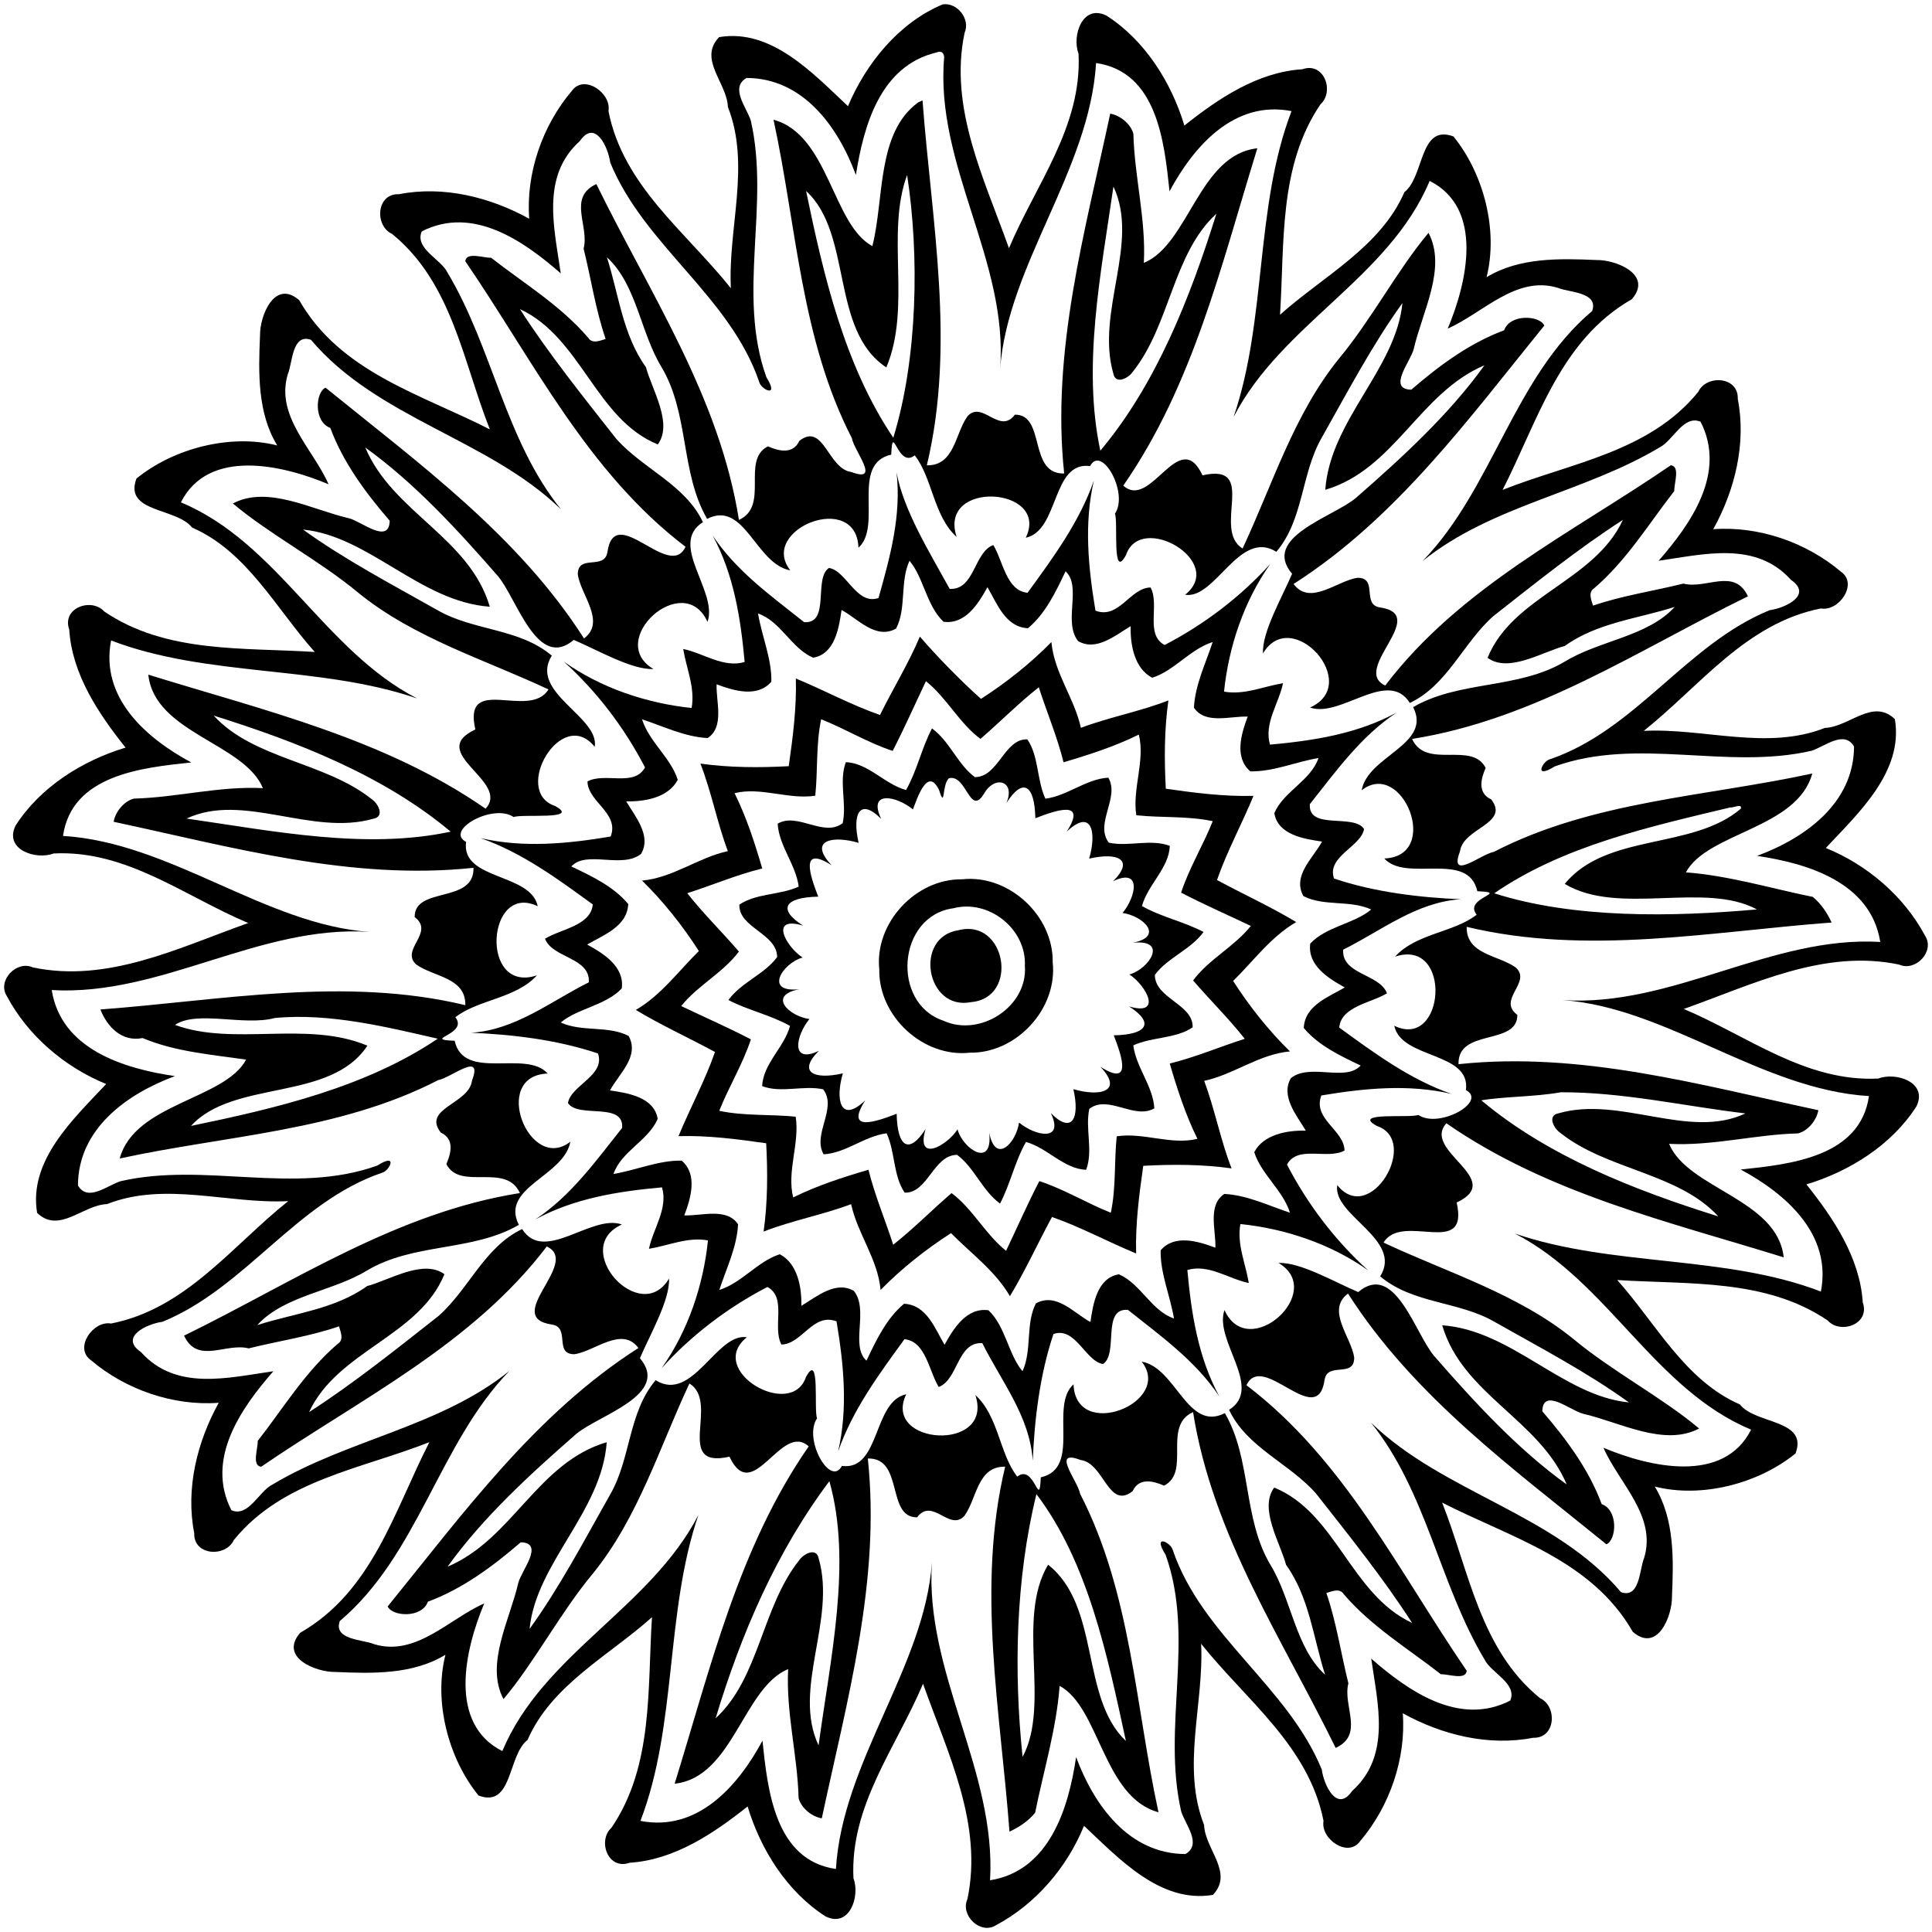
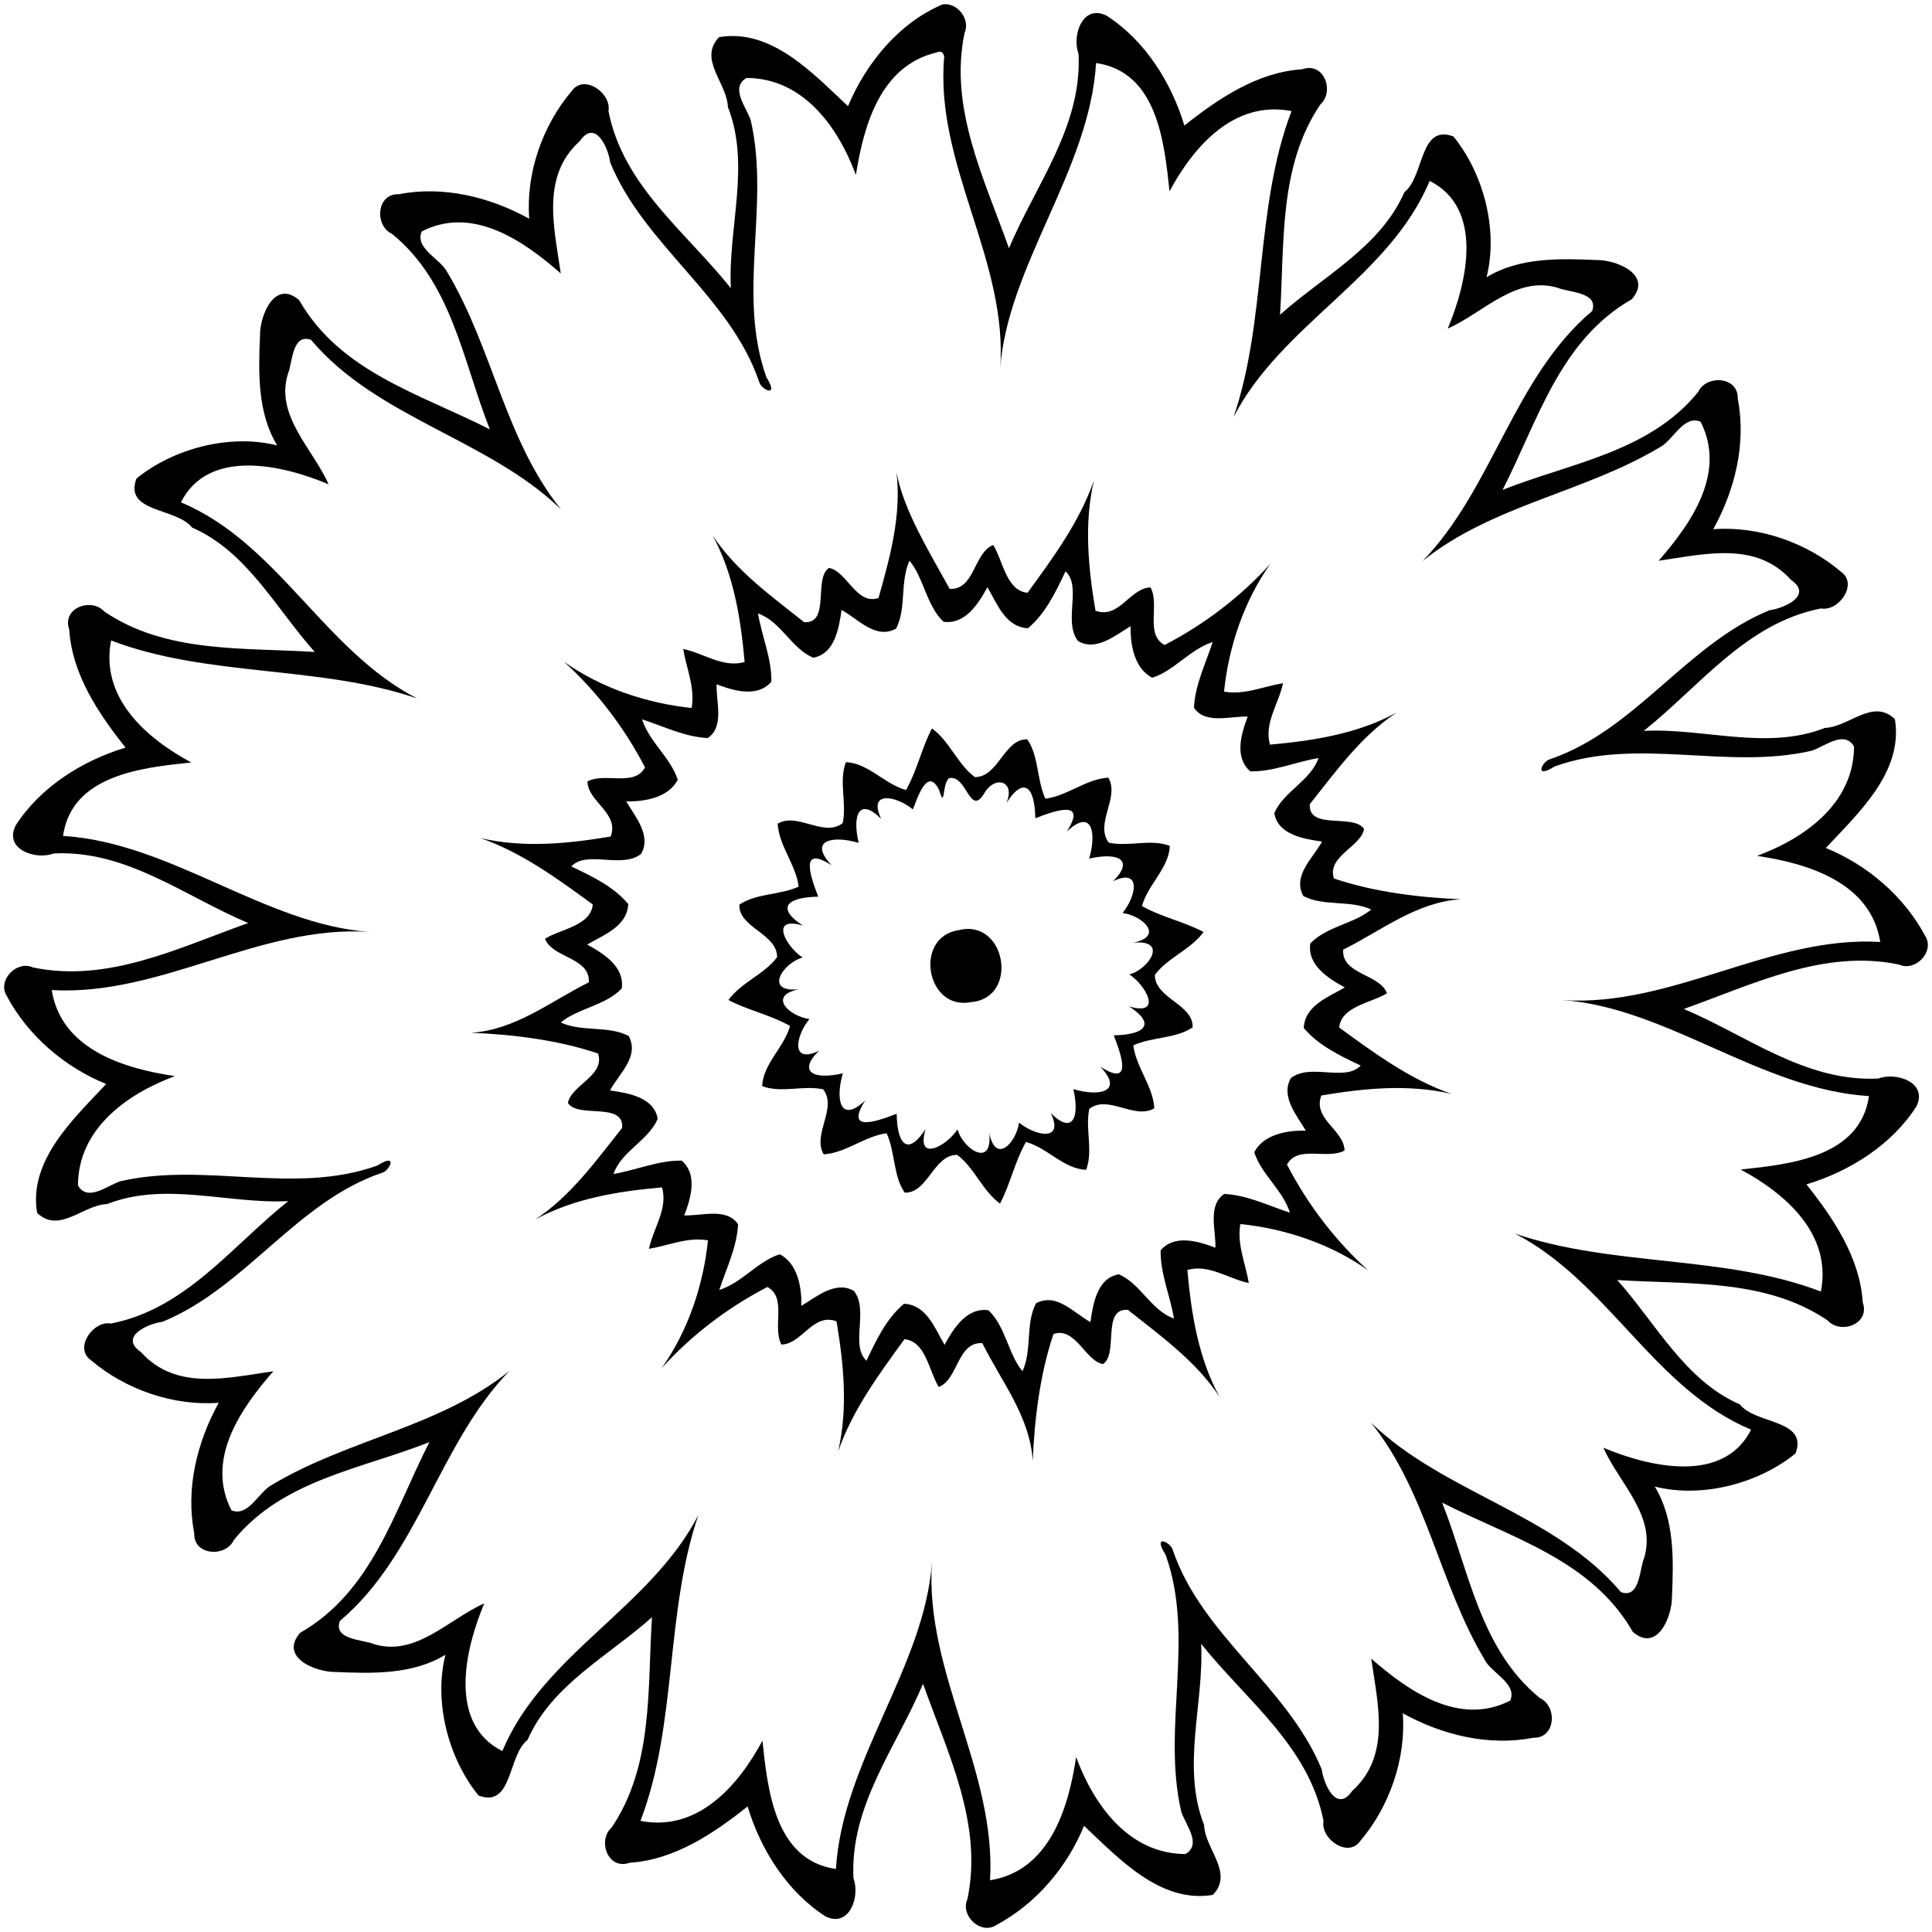
<svg xmlns="http://www.w3.org/2000/svg" width="599pt" height="599pt" viewBox="0 0 599 599">
  <path d="M292.27 1.36c4.52-.69 8.66 4.59 6.8 8.8-4.93 23.28 6.12 45.31 13.75 66.8 8.33-19.77 22.72-37.78 21.57-60.34-2.11-5.44 1.18-15.48 8.66-11.78 11.93 7.64 20.14 20.73 24.16 34.09 10.52-8.38 22.73-16.59 36.58-17.46 6.78-2.39 10 6.93 5.62 10.86-13.02 19.15-11.12 43.02-12.55 65.26 13.42-11.99 31.18-21.01 38.57-38.03 6.24-4.87 4.56-21.23 15.2-17.25 9.36 11.5 13.96 29.08 10.26 43.65 10.09-6.18 22.66-5.84 34.09-5.34 6.07-.1 17.58 4.5 10.95 12.15-22.38 12.81-29.12 37.72-40.06 59.11 21.11-8.37 45.47-11.69 60.63-30.35 2.51-5.44 12.55-4.88 12.28 2.13 2.7 13.77-.88 28.3-7.6 40.42 14.02-1.06 28.87 4.06 39.61 13.19 5.38 3.75-.65 12.39-6.23 11.38-23.2 4.55-37.46 24.03-54.92 37.95 18.65-.94 38.14 6.18 56.18-.92 7.49-.27 14.8-9.3 21.67-2.73 2.74 16.32-11.37 29.21-21.41 39.96 12.84 5.22 24.27 14.98 30.8 27.26 3.09 4.84-3.04 11.17-8.04 8.9-23.28-4.93-45.31 6.12-66.8 13.75 19.77 8.33 37.78 22.72 60.34 21.57 5.44-2.11 15.48 1.18 11.78 8.66-7.64 11.93-20.73 20.14-34.09 24.16 8.38 10.52 16.59 22.73 17.46 36.58 2.39 6.78-6.94 10-10.86 5.62-19.15-13.02-43.03-11.12-65.26-12.55 11.99 13.42 21.01 31.18 38.03 38.57 4.86 6.24 21.23 4.56 17.25 15.2-11.51 9.36-29.08 13.96-43.65 10.26 6.18 10.09 5.84 22.66 5.34 34.09.1 6.07-4.5 17.58-12.15 10.95-12.81-22.38-37.72-29.12-59.11-40.06 8.37 21.11 11.69 45.47 30.35 60.63 5.44 2.51 4.88 12.55-2.13 12.28-13.77 2.7-28.3-.88-40.42-7.6 1.06 14.02-4.06 28.87-13.19 39.61-3.75 5.38-12.39-.65-11.38-6.23-4.55-23.2-24.03-37.46-37.95-54.92.93 18.65-6.18 38.14.92 56.18.26 7.49 9.3 14.8 2.73 21.67-16.32 2.74-29.22-11.37-39.96-21.41-5.22 12.84-14.98 24.27-27.26 30.8-4.84 3.09-11.17-3.04-8.9-8.04 4.93-23.28-6.12-45.31-13.75-66.8-8.33 19.77-22.72 37.78-21.57 60.34 2.11 5.44-1.18 15.48-8.66 11.78-11.93-7.64-20.15-20.73-24.16-34.09-10.52 8.38-22.73 16.59-36.58 17.46-6.79 2.39-10-6.94-5.62-10.86 13.02-19.15 11.12-43.03 12.55-65.26-13.42 11.99-31.18 21.01-38.57 38.03-6.24 4.86-4.56 21.23-15.2 17.25-9.36-11.51-13.96-29.08-10.26-43.65-10.09 6.18-22.66 5.84-34.09 5.34-6.07.1-17.59-4.5-10.95-12.15 22.38-12.81 29.12-37.72 40.06-59.11-21.11 8.37-45.47 11.69-60.63 30.35-2.51 5.44-12.55 4.88-12.28-2.13-2.71-13.77.88-28.3 7.6-40.42-14.03 1.06-28.87-4.06-39.61-13.19-5.38-3.75.65-12.39 6.23-11.38 23.2-4.55 37.46-24.03 54.92-37.95-18.65.93-38.14-6.18-56.18.92-7.5.26-14.8 9.3-21.67 2.73-2.74-16.32 11.37-29.22 21.41-39.96-12.84-5.22-24.27-14.98-30.8-27.26-3.09-4.84 3.04-11.17 8.04-8.9 23.28 4.93 45.31-6.12 66.8-13.75-19.77-8.33-37.78-22.72-60.34-21.57-5.44 2.11-15.48-1.18-11.78-8.66 7.64-11.93 20.73-20.15 34.09-24.16-8.38-10.52-16.59-22.73-17.46-36.58-2.39-6.79 6.93-10 10.86-5.62 19.15 13.02 43.02 11.12 65.26 12.55-11.99-13.42-21.01-31.18-38.03-38.57-4.87-6.24-21.23-4.56-17.25-15.2 11.5-9.36 29.08-13.96 43.65-10.26-6.18-10.09-5.84-22.66-5.34-34.09-.1-6.07 4.5-17.59 12.15-10.95 12.81 22.38 37.72 29.12 59.11 40.06-8.37-21.11-11.69-45.47-30.35-60.63-5.44-2.51-4.88-12.55 2.13-12.28 13.77-2.71 28.3.88 40.42 7.6-1.06-14.03 4.06-28.87 13.19-39.61 3.75-5.38 12.39.65 11.38 6.23 4.55 23.2 24.03 37.46 37.95 54.92-.94-18.65 6.18-38.14-.92-56.18-.27-7.5-9.3-14.8-2.73-21.67 16.32-2.74 29.21 11.37 39.96 21.41 5.61-13.32 15.82-25.89 29.36-31.56m-1.92 14.91c-17.4 4.14-22.54 22.53-24.99 37.97-5.58-15.04-16.41-30.02-33.91-30.07-5.23 3.05.06 9.16 1.32 13.18 6.05 26.29-4.39 53.8 4.84 79.6 4.18 6.64-1.63 3.83-2.2 1.54-9.04-26.63-35.7-42.38-46.22-68.12-.62-4.73-4.68-13.55-9.42-6.63-12.15 10.92-7.9 27-5.91 41.02-11.44-10-27.24-21.14-43.1-13.01-2.27 5.28 5.92 8.59 7.93 12.67 14.08 23.5 17.93 52.02 35.26 73.52-22.46-21.8-56.97-28.21-77.53-52.58-5.92-2.09-5.72 7.27-7.17 10.61-3.96 13.03 7.83 23.23 12.62 34.17-14.3-6.01-37.24-11.33-45.78 5.61 30.07 12.56 44.35 45.89 73.21 60.79-30.27-10.36-65.05-6.53-94.85-17.97-3.47 17.76 10.85 30.29 24.86 37.83-15.34 1.61-37.04 3.85-39.77 22.77 33.38 2.03 62.73 27.5 95.02 29.76-34.16-2.24-64.61 20.01-98.52 18.03 2.9 18.36 22.3 24.35 38.2 26.68-15.04 5.58-30.02 16.41-30.07 33.91 3.05 5.22 9.16-.06 13.18-1.32 26.29-6.05 53.8 4.39 79.6-4.84 6.64-4.24 3.83 1.65 1.54 2.2-26.63 9.04-42.38 35.7-68.12 46.22-4.73.62-13.55 4.68-6.63 9.42 10.92 12.15 27 7.9 41.02 5.91-10 11.43-21.14 27.24-13.01 43.1 5.28 2.27 8.59-5.93 12.67-7.93 23.5-14.08 52.02-17.93 73.52-35.26-21.8 22.46-28.21 56.97-52.58 77.53-2.09 5.92 7.27 5.72 10.61 7.17 13.03 3.96 23.23-7.83 34.17-12.62-6.01 14.3-11.33 37.24 5.61 45.78 12.56-30.07 45.89-44.35 60.79-73.21-10.36 30.27-6.53 65.05-17.97 94.85 17.76 3.47 30.29-10.85 37.83-24.86 1.61 15.34 3.85 37.04 22.77 39.77 2.03-33.39 27.5-62.73 29.76-95.02-2.24 34.16 20.01 64.61 18.03 98.52 18.36-2.9 24.35-22.3 26.68-38.2 5.58 15.04 16.41 30.02 33.91 30.07 5.22-3.05-.06-9.16-1.32-13.18-6.05-26.29 4.39-53.8-4.84-79.6-4.24-6.7 1.65-3.81 2.2-1.54 9.04 26.63 35.7 42.38 46.22 68.12.62 4.73 4.68 13.55 9.42 6.63 12.15-10.92 7.9-27 5.91-41.02 11.43 9.99 27.24 21.14 43.1 13.01 2.27-5.28-5.93-8.59-7.93-12.67-14.08-23.5-17.93-52.02-35.26-73.52 22.46 21.8 56.97 28.21 77.53 52.58 5.92 2.08 5.72-7.27 7.17-10.61 3.96-13.03-7.83-23.23-12.62-34.17 14.3 6.01 37.24 11.33 45.78-5.61-30.07-12.56-44.35-45.9-73.21-60.79 30.27 10.36 65.05 6.53 94.85 17.97 3.47-17.76-10.85-30.3-24.86-37.83 15.34-1.62 37.04-3.85 39.77-22.77-33.39-2.03-62.73-27.5-95.02-29.76 34.16 2.24 64.61-20.02 98.52-18.03-2.9-18.36-22.3-24.35-38.2-26.68 15.04-5.58 30.02-16.41 30.07-33.91-3.05-5.23-9.16.06-13.18 1.32-26.29 6.05-53.8-4.39-79.6 4.84-6.7 4.18-3.81-1.63-1.54-2.2 26.63-9.04 42.38-35.7 68.12-46.22 4.73-.62 13.55-4.68 6.63-9.42-10.92-12.15-27-7.9-41.02-5.91 9.99-11.44 21.14-27.24 13.01-43.1-5.28-2.27-8.59 5.92-12.67 7.93-23.5 14.08-52.02 17.93-73.52 35.26 21.8-22.46 28.21-56.97 52.58-77.53 2.08-5.92-7.27-5.72-10.61-7.17-13.03-3.96-23.23 7.83-34.17 12.62 6.01-14.3 11.33-37.24-5.61-45.78-12.56 30.07-45.9 44.35-60.79 73.21 10.36-30.27 6.53-65.05 17.97-94.85-17.76-3.47-30.3 10.85-37.83 24.86-1.62-15.34-3.85-37.04-22.77-39.77-2.03 33.38-27.5 62.73-29.76 95.02 2.68-33.66-20.31-63.32-17.33-96.9-.21-1.49-1.01-1.95-2.39-1.39z" />
-   <path d="M284.69 31.73c.33-.15.99-.45 1.33-.6 2.82 37.61 10.31 75.69 1.34 113.14 8.68.15 8.72-9.94 12.67-15.3 4.62-4.88 9.86 5.94 14.63-.41 9.64-.08 4.05 18.54 15.28 18.24-4.03-37.98 6.43-74.82 14.27-111.56 3.05.5 6.39 3.17 7.19 6.28.34 13.37 3.94 26.52 3.24 39.99 13.95-5.77 17.12-33.6 35.19-35.53-11.13 35.88-19.79 73.23-41.56 104.57 8.54 7.83 17.32-18.64 24.56-3.18 17.5-3.94 2.82 16.78 12.42 22.68 9.21-19.58 15.84-41.55 29.9-58.88 10.08-12.1 18.16-27.59 27.75-38.97 5.72 10.87-1.93 24.46-4.6 36.05-.94 3.76-8.26 12.41-.74 12.57 8.61-7.44 18.13-14.49 28.78-18.41 1.84-5.18 11.04-4.66 12.46-1.47-23.43 28.83-45.77 59.7-77.74 80.12 5.14 6.94 13.62-1.1 19.86-1.92 6.43-.04 1.16 8.34 6.94 9.19 15.68 2.27-9.11 19.24 1.62 24.21 23.13-30.44 57.84-47.27 88.53-68.28 3 .26 1 5.61 1.08 8-7.86 10.04-14.74 21.49-24.82 30.11-1.98 1.22-.9 3.67-.37 5.4 9.13-3.13 18.68-4.51 28.01-6.83 7.03 1.84 15.84-5.06 20.02 3.95-33.97 16.61-65.91 38.17-104.13 44.21 4.39 9.61 18.49.55 22.82 8.99-1.54 3.44-2.54 7.8 1.71 9.75 5.88 7.57-8.76 8.83-9.67 16.13-3.55 9.32 6.49.85 10.48.15 30.72-15.83 65.59-17.1 98.74-24.3-4.65 17.14-32.56 18.26-39.18 30.65 13.44 1.01 26.38 4.99 39.33 7.6 2.55 2.09 4.49 4.95 5.84 7.95-37.61 2.82-75.69 10.31-113.14 1.34-.15 8.68 9.94 8.72 15.3 12.67 4.88 4.62-5.94 9.86.41 14.63.08 9.64-18.54 4.05-18.24 15.28 37.98-4.03 74.82 6.43 111.56 14.27-.5 3.05-3.17 6.39-6.28 7.19-13.38.34-26.52 3.94-39.99 3.24 5.77 13.95 33.6 17.12 35.53 35.19-35.88-11.13-73.23-19.79-104.57-41.56-7.83 8.54 18.64 17.32 3.18 24.56 3.94 17.5-16.78 2.82-22.68 12.42 19.58 9.21 41.55 15.84 58.88 29.9 12.1 10.08 27.59 18.16 38.97 27.75-10.87 5.72-24.46-1.93-36.05-4.6-3.76-.94-12.41-8.26-12.57-.74 7.44 8.61 14.49 18.13 18.41 28.78 5.17 1.84 4.65 11.04 1.47 12.46-28.83-23.43-59.7-45.77-80.12-77.74-6.94 5.14 1.1 13.62 1.92 19.86.03 6.43-8.34 1.16-9.19 6.94-2.27 15.68-19.24-9.11-24.21 1.62 30.44 23.13 47.27 57.84 68.28 88.53-.26 3-5.62 1-8 1.08-10.04-7.86-21.49-14.74-30.11-24.82-1.22-1.98-3.68-.9-5.4-.37 3.13 9.13 4.51 18.68 6.83 28.01-1.84 7.03 5.06 15.84-3.95 20.02-16.61-33.97-38.17-65.91-44.21-104.13-9.62 4.39-.55 18.49-8.99 22.82-3.44-1.54-7.8-2.54-9.75 1.71-7.57 5.88-8.83-8.76-16.13-9.67-9.33-3.55-.85 6.49-.15 10.48 15.83 30.72 17.1 65.59 24.3 98.74-17.14-4.65-18.26-32.56-30.65-39.18-1.02 13.44-4.99 26.38-7.6 39.33-2.09 2.55-4.95 4.49-7.95 5.84-2.82-37.61-10.31-75.69-1.34-113.14-8.69-.15-8.72 9.94-12.67 15.3-4.62 4.88-9.86-5.94-14.63.41-9.64.08-4.05-18.54-15.28-18.24 4.03 37.98-6.43 74.82-14.27 111.56-3.06-.5-6.39-3.17-7.19-6.28-.35-13.38-3.94-26.52-3.24-39.99-13.96 5.77-17.12 33.6-35.19 35.53 11.13-35.88 19.79-73.23 41.56-104.57-8.54-7.83-17.32 18.64-24.56 3.18-17.5 3.94-2.82-16.78-12.42-22.68-9.21 19.58-15.84 41.55-29.9 58.88-10.09 12.1-18.16 27.59-27.75 38.97-5.72-10.87 1.93-24.46 4.6-36.05.94-3.76 8.26-12.41.74-12.57-8.61 7.44-18.13 14.49-28.78 18.41-1.84 5.17-11.04 4.65-12.46 1.47 23.43-28.83 45.77-59.7 77.74-80.12-5.14-6.94-13.63 1.1-19.86 1.92-6.43.03-1.16-8.34-6.94-9.19-15.68-2.27 9.11-19.24-1.62-24.21-23.13 30.44-57.84 47.27-88.53 68.28-3-.26-1-5.62-1.08-8 7.86-10.04 14.74-21.49 24.82-30.11 1.97-1.22.89-3.68.37-5.4-9.13 3.13-18.68 4.51-28.01 6.83-7.03-1.84-15.84 5.06-20.02-3.95 33.97-16.61 65.91-38.17 104.13-44.21-4.39-9.62-18.49-.55-22.82-8.99 1.54-3.44 2.54-7.8-1.71-9.75-5.88-7.57 8.76-8.83 9.67-16.13 3.54-9.33-6.49-.85-10.48-.15-30.72 15.83-65.59 17.1-98.74 24.3 4.65-17.14 32.56-18.26 39.18-30.65-10.79-1.58-22-2.44-32.09-6.69-6.41 1.28-10.95-3.42-13.08-8.86 37.61-2.82 75.69-10.31 113.14-1.34.15-8.69-9.94-8.72-15.3-12.67-4.88-4.62 5.94-9.86-.41-14.63-.08-9.64 18.54-4.05 18.24-15.28-37.98 4.03-74.82-6.43-111.56-14.27.5-3.06 3.17-6.39 6.28-7.19 13.37-.35 26.52-3.94 39.99-3.24-5.77-13.96-33.6-17.12-35.53-35.19 35.88 11.13 73.23 19.79 104.57 41.56 7.83-8.54-18.64-17.32-3.18-24.56-3.94-17.5 16.78-2.82 22.68-12.42-19.58-9.21-41.55-15.84-58.88-29.9-12.1-10.09-27.59-18.16-38.97-27.75 10.87-5.72 24.46 1.93 36.05 4.6 3.76.94 12.41 8.26 12.57.74-7.44-8.61-14.49-18.13-18.41-28.78-5.18-1.84-4.66-11.04-1.47-12.46 28.83 23.43 59.7 45.77 80.12 77.74 6.94-5.14-1.1-13.63-1.92-19.86-.04-6.43 8.34-1.16 9.19-6.94 2.27-15.68 19.24 9.11 24.21-1.62-30.44-23.13-47.27-57.84-68.28-88.53.26-3 5.61-1 8-1.08 10.04 7.86 21.49 14.74 30.11 24.82 1.22 1.97 3.67.89 5.4.37-3.13-9.13-4.51-18.68-6.83-28.01 1.84-7.03-5.06-15.84 3.95-20.02 16.61 33.97 38.17 65.91 44.21 104.13 9.61-4.39.55-18.49 8.99-22.82 3.44 1.54 7.8 2.54 9.75-1.71 7.57-5.88 8.83 8.76 16.13 9.67 9.32 3.54.85-6.49.15-10.48-15.83-30.72-17.1-65.59-24.3-98.74 17.14 4.65 18.26 32.56 30.65 39.18 3.75-14.77 1.25-35.11 14.22-44.57m-3.45 22.53c-6.71 18.19 1.45 40.88-6.44 59.65-17.5-11.55-10.34-41.42-24.88-54.69 5.47 26.48 11.98 54.15 27.04 76.5 7.62-24.76 8.08-56.97 4.28-81.46m63.97 3.59c-3.89 26.98-9.7 55.61-4.06 81.88 17.36-20.69 27.85-47.47 35.98-73.47-13.56 12.43-14.31 34.44-25.89 48.97-1.33 2-5.4 4.16-6.07.56-5.51-19.11 8.29-40.44.04-57.94M188.17 79.77c3.67 11.48 4.88 24.04 12.1 34.07 1.83 6.92 8.47 17.41 3.68 23.95-19.29-7.85-23.68-33.1-42.76-41.96 8.98 13.94 19.54 27.06 29.82 40.15 8.26 9.36 21.44 14.26 26.93 25.91-10.84 6.82 4.77 21.47 1.42 30.93-7.34-16.35-31.78 5.74-16.77 14.6-6.62.34-17.27-5.86-24.69-9.02-11.31 9.58-17.54-12.64-23.5-19.76-12.5-14.32-25.84-28.89-41.14-39.88 8.5 20.16 32.26 27.84 38.6 49.35-21.59-1.54-37.43-21.91-57.9-23.92 13.05 9.41 27.65 17.05 41.74 25.02 11.15 6.42 25.33 5.54 35.38 14.07-7.17 11.44 14.85 18.9 13.31 28.28-10.23-12.84-25.76 13.77-12.33 18.32 8.31 4.48-10.48 2.37-12.79 3.45-6.37-4.38-21.54 4.12-14.76 7.7-1.6 11.95 20.03 9.53 22.21 19.94-15.83-7.66-18.11 27.35-.24 21.43-6.56 7.22-18.22 7.45-25.3 12.99 4.25 5.36-10.75 6.89-.22 7.29 2.85 12.73 22.07 2.59 28.85 10.16-17.83.64-5.67 31.07 7.02 21.14-1.89 10.7-21.89 14.17-15.96 25.78-14.37 8.34-32.53 5.49-47.04 14.13-10.75 6.57-25.64 7.7-34.06 16.94 11.48-3.67 24.04-4.89 34.07-12.1 6.92-1.84 17.41-8.46 23.95-3.68-7.85 19.29-33.1 23.68-41.96 42.76 13.94-8.98 27.06-19.54 40.15-29.82 9.36-8.26 14.26-21.44 25.91-26.93 6.82 10.84 21.47-4.77 30.93-1.42-16.35 7.34 5.74 31.78 14.6 16.77.34 6.62-5.86 17.27-9.02 24.69 9.58 11.31-12.64 17.54-19.76 23.5-14.32 12.5-28.89 25.84-39.88 41.14 20.16-8.5 27.84-32.26 49.35-38.6-1.54 21.59-21.91 37.43-23.92 57.9 9.41-13.05 17.05-27.65 25.02-41.74 6.42-11.16 5.54-25.33 14.07-35.38 11.44 7.17 18.9-14.86 28.28-13.31-12.84 10.23 13.77 25.76 18.32 12.33 4.48-8.31 2.37 10.47 3.45 12.79-4.38 6.37 4.12 21.54 7.7 14.76 11.95 1.6 9.53-20.03 19.94-22.21-7.66 15.83 27.35 18.11 21.43.24 7.22 6.56 7.45 18.22 12.99 25.3 5.36-4.26 6.89 10.75 7.29.22 12.73-2.86 2.59-22.07 10.16-28.85.64 17.83 31.07 5.67 21.14-7.02 10.7 1.89 14.17 21.89 25.78 15.96 8.34 14.37 5.49 32.53 14.13 47.04 6.57 10.75 7.7 25.64 16.94 34.06-3.67-11.48-4.89-24.04-12.1-34.07-1.84-6.93-8.46-17.41-3.68-23.95 19.29 7.85 23.68 33.1 42.76 41.96-8.98-13.94-19.54-27.06-29.82-40.15-8.26-9.36-21.44-14.26-26.93-25.91 10.84-6.82-4.77-21.47-1.42-30.93 7.34 16.35 31.78-5.74 16.77-14.6 6.62-.34 17.27 5.86 24.69 9.02 11.31-9.58 17.54 12.64 23.5 19.76 12.5 14.32 25.84 28.89 41.14 39.88-8.5-20.16-32.26-27.84-38.6-49.35 21.59 1.54 37.43 21.91 57.9 23.92-13.05-9.41-27.65-17.05-41.74-25.02-11.16-6.43-25.33-5.54-35.38-14.07 7.17-11.44-14.86-18.9-13.31-28.28 10.23 12.84 25.76-13.77 12.33-18.32-8.31-4.48 10.47-2.38 12.79-3.45 6.37 4.38 21.54-4.13 14.76-7.7 1.6-11.95-20.03-9.53-22.21-19.94 15.83 7.66 18.11-27.35.24-21.43 6.56-7.22 18.22-7.46 25.3-12.99-4.26-5.36 10.75-6.89.22-7.29-2.86-12.73-22.07-2.59-28.85-10.16 17.83-.65 5.67-31.07-7.02-21.14 1.89-10.7 21.89-14.17 15.96-25.78 14.37-8.34 32.53-5.49 47.04-14.13 10.75-6.58 25.64-7.71 34.06-16.94-11.48 3.67-24.04 4.88-34.07 12.1-6.93 1.83-17.41 8.47-23.95 3.68 7.85-19.29 33.1-23.68 41.96-42.76-13.94 8.98-27.06 19.54-40.15 29.82-9.36 8.26-14.26 21.44-25.91 26.93-6.82-10.84-21.47 4.77-30.93 1.42 16.35-7.34-5.74-31.78-14.6-16.77-.34-6.62 5.86-17.27 9.02-24.69-9.58-11.31 12.64-17.54 19.76-23.5 14.32-12.5 28.89-25.84 39.88-41.14-20.16 8.5-27.84 32.26-49.35 38.6 1.54-21.59 21.91-37.43 23.92-57.9-9.41 13.05-17.05 27.65-25.02 41.74-6.43 11.15-5.54 25.33-14.07 35.38-11.44-7.17-18.9 14.85-28.28 13.31 12.84-10.23-13.77-25.76-18.32-12.33-4.48 8.31-2.38-10.48-3.45-12.79 4.38-6.37-4.13-21.54-7.7-14.76-11.95-1.6-9.53 20.03-19.94 22.21 7.66-15.83-27.35-18.11-21.43-.24-7.22-6.56-7.46-18.22-12.99-25.3-5.36 4.25-6.89-10.75-7.29-.22-12.73 2.85-2.59 22.07-10.16 28.85-.65-17.83-31.07-5.67-21.14 7.02-10.7-1.89-14.17-21.89-25.78-15.96-8.34-14.37-5.49-32.53-14.13-47.04-6.58-10.75-7.71-25.64-16.94-34.06M66.26 221.87c12.43 13.56 34.44 14.31 48.97 25.89 2 1.32 4.16 5.4.56 6.07-19.11 5.51-40.44-8.29-57.94-.04 26.98 3.89 55.61 9.7 81.88 4.06-20.69-17.36-47.47-27.85-73.47-35.98m470.19 28.47c-25.27 6.05-51.82 11.93-73.17 26.62 24.94 7.96 55.66 7.29 81.43 5-16.22-8.78-42.9 2.13-59.58-7.92 13.1-15.94 39.56-10.46 54.6-23.31.44-1.77-2.36-.19-3.28-.39M85.18 315.63c-9.57 2.56-24.1-2.48-30.92 2.13 18.19 6.71 40.88-1.46 59.65 6.44-11.55 17.5-41.42 10.34-54.69 24.88 26.48-5.48 54.15-11.98 76.5-27.04-15.28-3.49-33.56-8.08-50.54-6.41m398.72 23.02c-7.94 1.43-17.69 1.3-24.63 2.5 20.69 17.36 47.47 27.85 73.47 35.98-12.43-13.56-34.45-14.31-48.97-25.89-2-1.33-4.17-5.4-.56-6.07 19.11-5.51 40.44 8.29 57.94.04-18.98-2.26-38.08-6.65-57.25-6.56M257.14 459.23c-16.5 22-27.36 47.34-35.27 73.51 13.56-12.43 14.31-34.45 25.89-48.97 1.32-2 5.4-4.17 6.07-.56 5.51 19.11-8.29 40.44-.04 57.94 3.62-26.85 10.46-56.89 3.35-81.92m64.19 4.01c-6.51 26.56-7.01 55.25-4.29 81.47 8.78-16.22-2.13-42.9 7.92-59.58 16.32 12.9 9.9 41.15 24.12 54.65-5.72-26.35-11.68-55.36-27.75-76.54z" />
  <path d="M277.96 146.43c2.13 11.69 10.12 24.61 16.48 36.14 7.78.45 7.48-11.34 13.52-13.59 3.01 4.89 4.04 14.23 10.63 14.8 7.93-10.9 16.09-21.95 20.56-34.79-3.11 13.36-1.73 27.07.49 40.34 7.3 2.78 10.71-7.09 17.08-7.19 2.92 5.38-1.8 14.52 4.35 17.84 12.3-6.38 23.49-14.88 32.8-25.17-8.25 11.61-12.94 25.8-14.37 39.62 6.27 1.13 12.21-1.62 18.29-2.61-1.29 6.3-5.97 12.42-4.04 19.05 13.55-1.23 27.14-3.35 39.24-9.93-11.07 7.35-18.72 18.11-26.88 28.37-.61 8.2 13.59 2.84 16.8 7.7-.84 5.44-11.69 8.54-9.31 15.37 12.7 4.29 26.9 5.91 39.32 6.42-13.82.89-24.66 9.77-36.49 15.64-.46 7.78 11.34 7.48 13.59 13.52-4.89 3.01-14.23 4.04-14.8 10.63 10.9 7.93 21.94 16.09 34.79 20.56-13.37-3.11-27.07-1.73-40.34.49-2.78 7.3 7.09 10.71 7.19 17.08-5.38 2.92-14.52-1.8-17.84 4.35 6.38 12.3 14.88 23.49 25.17 32.8-11.61-8.25-25.8-12.94-39.62-14.37-1.14 6.27 1.62 12.21 2.61 18.29-6.3-1.29-12.42-5.97-19.05-4.04 1.23 13.55 3.35 27.14 9.93 39.24-7.35-11.07-18.11-18.72-28.37-26.88-8.2-.61-2.84 13.59-7.7 16.8-5.45-.84-8.54-11.69-15.37-9.31-4.29 12.7-5.92 26.9-6.42 39.32-.89-13.82-9.77-24.66-15.64-36.49-7.79-.46-7.48 11.34-13.52 13.59-3.01-4.89-4.04-14.23-10.63-14.8-7.93 10.9-16.09 21.94-20.56 34.79 3.1-13.37 1.73-27.07-.49-40.34-7.3-2.78-10.71 7.09-17.08 7.19-2.92-5.38 1.8-14.52-4.35-17.84-12.3 6.38-23.49 14.88-32.8 25.17 8.25-11.61 12.94-25.8 14.37-39.62-6.28-1.14-12.21 1.62-18.29 2.61 1.29-6.3 5.97-12.42 4.04-19.05-13.55 1.23-27.14 3.35-39.24 9.93 11.07-7.35 18.72-18.11 26.88-28.37.6-8.2-13.59-2.84-16.8-7.7.84-5.45 11.69-8.54 9.31-15.37-12.7-4.29-26.9-5.92-39.32-6.42 13.82-.89 24.66-9.77 36.49-15.64.45-7.79-11.34-7.48-13.59-13.52 4.89-3.01 14.23-4.04 14.8-10.63-10.9-7.93-21.95-16.09-34.79-20.56 13.36 3.1 27.07 1.73 40.34-.49 2.78-7.3-7.09-10.71-7.19-17.08 5.38-2.92 14.52 1.8 17.84-4.35-6.38-12.3-14.88-23.49-25.17-32.8 11.61 8.25 25.8 12.94 39.62 14.37 1.13-6.28-1.62-12.21-2.61-18.29 6.3 1.29 12.42 5.97 19.05 4.04-1.23-13.55-3.35-27.14-9.93-39.24 7.35 11.07 18.11 18.72 28.37 26.88 8.2.6 2.84-13.59 7.7-16.8 5.44.84 8.54 11.69 15.37 9.31 3.59-12.76 7.13-25.52 5.58-38.97m4.02 27.43c-3.02 6.57-.87 14.7-4.16 21.04-6.33 3.47-11.7-2.96-16.9-5.79-.81 5.58-2.08 13.71-8.83 14.8-6.78-2.93-10.02-11.29-17.07-13.7 1.17 7.04 4.28 14.01 4.13 21.14-4.29 5.03-11.63 2.83-16.97.81-.23 5.31 2.52 13.15-2.77 16.67-7.15-.37-13.65-3.63-20.35-5.81 2.25 7.05 8.9 11.89 11.07 18.75-2.86 5.48-10.15 6.83-15.99 6.68 2.82 4.74 7.91 10.66 4.62 16.3-5.97 4.72-16.92-1.25-21.63 3.89 6.33 3 13.13 6.22 17.65 11.65-.33 7.01-7.71 9.6-12.73 12.56 5.13 2.82 11.63 6.86 10.72 13.61-4.96 5.29-13.76 6.19-18.91 10.56 6.57 3.02 14.7.87 21.04 4.16 3.47 6.33-2.96 11.7-5.79 16.9 5.58.8 13.71 2.08 14.8 8.83-2.93 6.78-11.29 10.02-13.7 17.07 7.04-1.17 14.01-4.28 21.14-4.13 5.03 4.29 2.83 11.63.81 16.97 5.31.22 13.15-2.52 16.67 2.77-.37 7.15-3.63 13.65-5.81 20.35 7.05-2.24 11.89-8.9 18.75-11.07 5.48 2.85 6.83 10.15 6.68 15.99 4.74-2.82 10.66-7.91 16.3-4.62 4.72 5.97-1.25 16.91 3.89 21.63 3-6.33 6.22-13.13 11.65-17.65 7.01.33 9.6 7.7 12.56 12.73 2.82-5.13 6.86-11.63 13.61-10.72 5.29 4.96 6.19 13.76 10.56 18.91 3.02-6.57.87-14.7 4.16-21.04 6.33-3.48 11.7 2.96 16.9 5.79.8-5.59 2.08-13.71 8.83-14.8 6.78 2.93 10.02 11.29 17.07 13.7-1.17-7.04-4.28-14.01-4.13-21.14 4.29-5.03 11.63-2.83 16.97-.81.22-5.31-2.52-13.15 2.77-16.67 7.15.37 13.65 3.63 20.35 5.81-2.24-7.05-8.9-11.89-11.07-18.75 2.85-5.49 10.15-6.83 15.99-6.68-2.82-4.74-7.91-10.66-4.62-16.3 5.97-4.72 16.91 1.25 21.63-3.89-6.33-3-13.13-6.22-17.65-11.65.33-7.01 7.7-9.6 12.73-12.56-5.13-2.82-11.63-6.86-10.72-13.61 4.96-5.29 13.76-6.19 18.91-10.56-6.57-3.02-14.7-.87-21.04-4.16-3.48-6.33 2.96-11.7 5.79-16.9-5.59-.81-13.71-2.08-14.8-8.83 2.93-6.78 11.29-10.02 13.7-17.07-7.04 1.17-14.01 4.28-21.14 4.13-5.03-4.29-2.83-11.63-.81-16.97-5.31-.23-13.15 2.52-16.67-2.77.37-7.15 3.63-13.65 5.81-20.35-7.05 2.25-11.89 8.9-18.75 11.07-5.49-2.86-6.83-10.15-6.68-15.99-4.74 2.82-10.66 7.91-16.3 4.62-4.72-5.97 1.25-16.92-3.89-21.63-3 6.33-6.22 13.13-11.65 17.65-7.01-.33-9.6-7.71-12.56-12.73-2.82 5.13-6.86 11.63-13.61 10.72-5.29-4.96-6.19-13.76-10.56-18.91z" />
-   <path d="M285.2 197.37c5.26 6.11 12.36 13.41 18.94 19.31 7.79-5.01 15.31-10.95 21.84-17.62.88 9.63 7.11 17.33 9.14 26.6 8.93-3.36 18.29-5.05 27.13-8.5-1.28 9.04-1.29 18.3-.8 27.38 9 1.28 18.06 2.46 27.18 2.21-3.57 8.69-8.19 17.13-11.31 26.09 8.1 4.38 16.98 8.45 24.55 13.04-7.83 4.55-13.24 12.06-19.55 18.26 5.01 7.79 10.95 15.31 17.62 21.84-9.63.88-17.33 7.11-26.6 9.14 3.36 8.93 5.04 18.29 8.5 27.13-9.04-1.28-18.3-1.29-27.38-.8-1.28 9-2.47 18.06-2.21 27.18-8.69-3.57-17.13-8.19-26.09-11.31-4.38 8.1-8.45 16.98-13.04 24.55-4.55-7.83-12.06-13.24-18.26-19.55-7.79 5.01-15.32 10.95-21.84 17.62-.88-9.63-7.11-17.33-9.14-26.6-8.94 3.36-18.29 5.04-27.13 8.5 1.27-9.04 1.29-18.3.8-27.38-9-1.28-18.06-2.47-27.18-2.21 3.57-8.69 8.19-17.13 11.31-26.09-8.1-4.38-16.98-8.45-24.55-13.04 7.83-4.55 13.24-12.06 19.55-18.26-5.01-7.79-10.95-15.32-17.62-21.84 9.63-.88 17.33-7.11 26.6-9.14-3.36-8.94-5.05-18.29-8.5-27.13 9.04 1.27 18.3 1.29 27.38.8 1.28-9 2.46-18.06 2.21-27.18 8.69 3.57 17.13 8.19 26.09 11.31 4.01-8.16 8.82-15.92 12.36-24.31m1.88 13.83c-3.44 7.2-6.64 14.52-10.32 21.61-7.7-2.53-14.65-6.83-22.16-9.81-1.66 7.8-1.01 15.81-1.83 23.7-8.3 1.28-16.92-2.82-25.02-.78 3.68 7.45 6.25 15.39 8.58 23.34-7.94 1.96-15.48 5.18-23.25 7.67 4.98 6.33 10.76 11.98 16.01 18.09-4.94 6.62-12.75 10.45-17.89 16.9 7.2 3.44 14.52 6.64 21.61 10.32-2.53 7.69-6.83 14.65-9.81 22.16 7.8 1.66 15.81 1.01 23.7 1.83 1.28 8.29-2.82 16.91-.78 25.02 7.45-3.68 15.39-6.25 23.34-8.58 1.96 7.93 5.18 15.48 7.67 23.25 6.33-4.99 11.98-10.76 18.09-16.01 6.62 4.93 10.45 12.75 16.9 17.89 3.44-7.2 6.64-14.52 10.32-21.61 7.69 2.52 14.65 6.82 22.16 9.81 1.66-7.8 1.01-15.81 1.83-23.7 8.29-1.28 16.91 2.81 25.02.78-3.68-7.45-6.25-15.39-8.58-23.34 7.93-1.96 15.48-5.18 23.25-7.67-4.99-6.33-10.76-11.99-16.01-18.09 4.93-6.62 12.75-10.45 17.89-16.9-7.2-3.44-14.52-6.64-21.61-10.32 2.52-7.7 6.82-14.65 9.81-22.16-7.8-1.66-15.81-1.01-23.7-1.83-1.28-8.3 2.81-16.92.78-25.02-7.45 3.68-15.39 6.25-23.34 8.58-1.96-7.94-5.18-15.48-7.67-23.25-6.33 4.98-11.99 10.76-18.09 16.01-6.62-4.94-10.45-12.75-16.9-17.89z" />
  <path d="M288.95 225.84c5.52 4.01 7.92 11.12 13.3 15.1 7.34.01 9.08-11.96 16.26-11.71 3.57 5.15 2.92 12.57 5.6 18.4 6.88-.89 12.62-6.13 19.52-6.52 3.62 6.19-4.35 14.3.16 20.16 6.19 1.33 12.91-1.27 18.9.98-.26 6.93-6.82 12-8.63 18.66 6.02 3.43 12.96 4.81 19.1 8.04-4.02 5.52-11.12 7.92-15.1 13.3-.01 7.34 11.96 9.08 11.71 16.26-5.15 3.57-12.58 2.92-18.4 5.6.89 6.88 6.12 12.62 6.52 19.52-6.19 3.62-14.3-4.35-20.16.16-1.33 6.19 1.27 12.91-.98 18.9-6.93-.26-12-6.82-18.66-8.63-3.43 6.02-4.82 12.96-8.04 19.1-5.52-4.02-7.92-11.12-13.3-15.1-7.34-.01-9.08 11.96-16.26 11.71-3.57-5.15-2.92-12.58-5.6-18.4-6.88.89-12.63 6.12-19.52 6.52-3.63-6.19 4.35-14.3-.16-20.16-6.19-1.33-12.91 1.27-18.9-.98.25-6.93 6.82-12 8.63-18.66-6.03-3.43-12.96-4.82-19.1-8.04 4.01-5.52 11.12-7.92 15.1-13.3.01-7.34-11.96-9.08-11.71-16.26 5.15-3.57 12.57-2.92 18.4-5.6-.89-6.88-6.13-12.63-6.52-19.52 6.19-3.63 14.3 4.35 20.16-.16 1.33-6.19-1.27-12.91.98-18.9 6.93.25 12 6.82 18.66 8.63 3.43-6.03 4.81-12.96 8.04-19.1m5.29 15.44c-2.29 1.91-1.1 9.97-3.09 3.65-3.57-7.37-6.74 2.48-8.1 6.02-5.13-4.21-14.09-5.99-9.85 2.94-6.62-6.67-9.06-1.58-6.99 7.43-7.96-2.36-15.79-.9-8.37 6.95-9.97-6.39-6.69 3.2-4.15 9.73-10.56.21-12.63 3.92-4.73 8.97-10.59-3.14-5.29 6.55-.11 9.91-6.15 1.65-12.25 11.06-.97 9.81-9.98 1.89-3.4 8.3 3.07 9.26-4.21 5.12-5.99 14.09 2.94 9.85-6.67 6.62-1.58 9.05 7.43 6.99-2.36 7.95-.9 15.79 6.95 8.37-6.39 9.97 3.2 6.69 9.73 4.15.21 10.55 3.92 12.63 8.97 4.73-3.14 10.59 6.55 5.28 9.91.11 1.65 6.15 11.06 12.25 9.81.97 1.89 9.98 8.3 3.4 9.26-3.07 5.12 4.21 14.09 5.99 9.85-2.94 6.62 6.67 9.05 1.57 6.99-7.43 7.95 2.36 15.79.9 8.37-6.95 9.97 6.39 6.69-3.2 4.15-9.73 10.55-.22 12.63-3.92 4.73-8.97 10.59 3.14 5.28-6.55.11-9.91 6.15-1.66 12.25-11.06.97-9.81 9.98-1.89 3.4-8.3-3.07-9.26 4.21-5.13 5.99-14.09-2.94-9.85 6.67-6.62 1.57-9.06-7.43-6.99 2.36-7.96.9-15.79-6.95-8.37 6.39-9.97-3.2-6.69-9.73-4.15-.22-10.56-3.92-12.63-8.97-4.73 2.95-6.85-3.61-8.75-6.92-2.92-4.47 7.36-5.37-6.05-10.87-4.76z" />
-   <path d="M298.34 272.62c14.44-1.57 28.29 11.29 28.04 25.72 1.57 14.44-11.29 28.29-25.72 28.04-14.45 1.57-28.29-11.29-28.04-25.72-1.57-14.45 11.29-28.29 25.72-28.04m-2.77 8.98c-17.39 2.37-19.33 29.46-3.09 34.85 11.36 5.25 26.28-4.37 25.27-17.06.51-11.39-11.19-20.66-22.18-17.79z" />
  <path d="M297.2 288.4c14.7-3.76 18.92 20.98 3.88 22.3-13.98 2.77-17.87-20.22-3.88-22.3z" />
</svg>